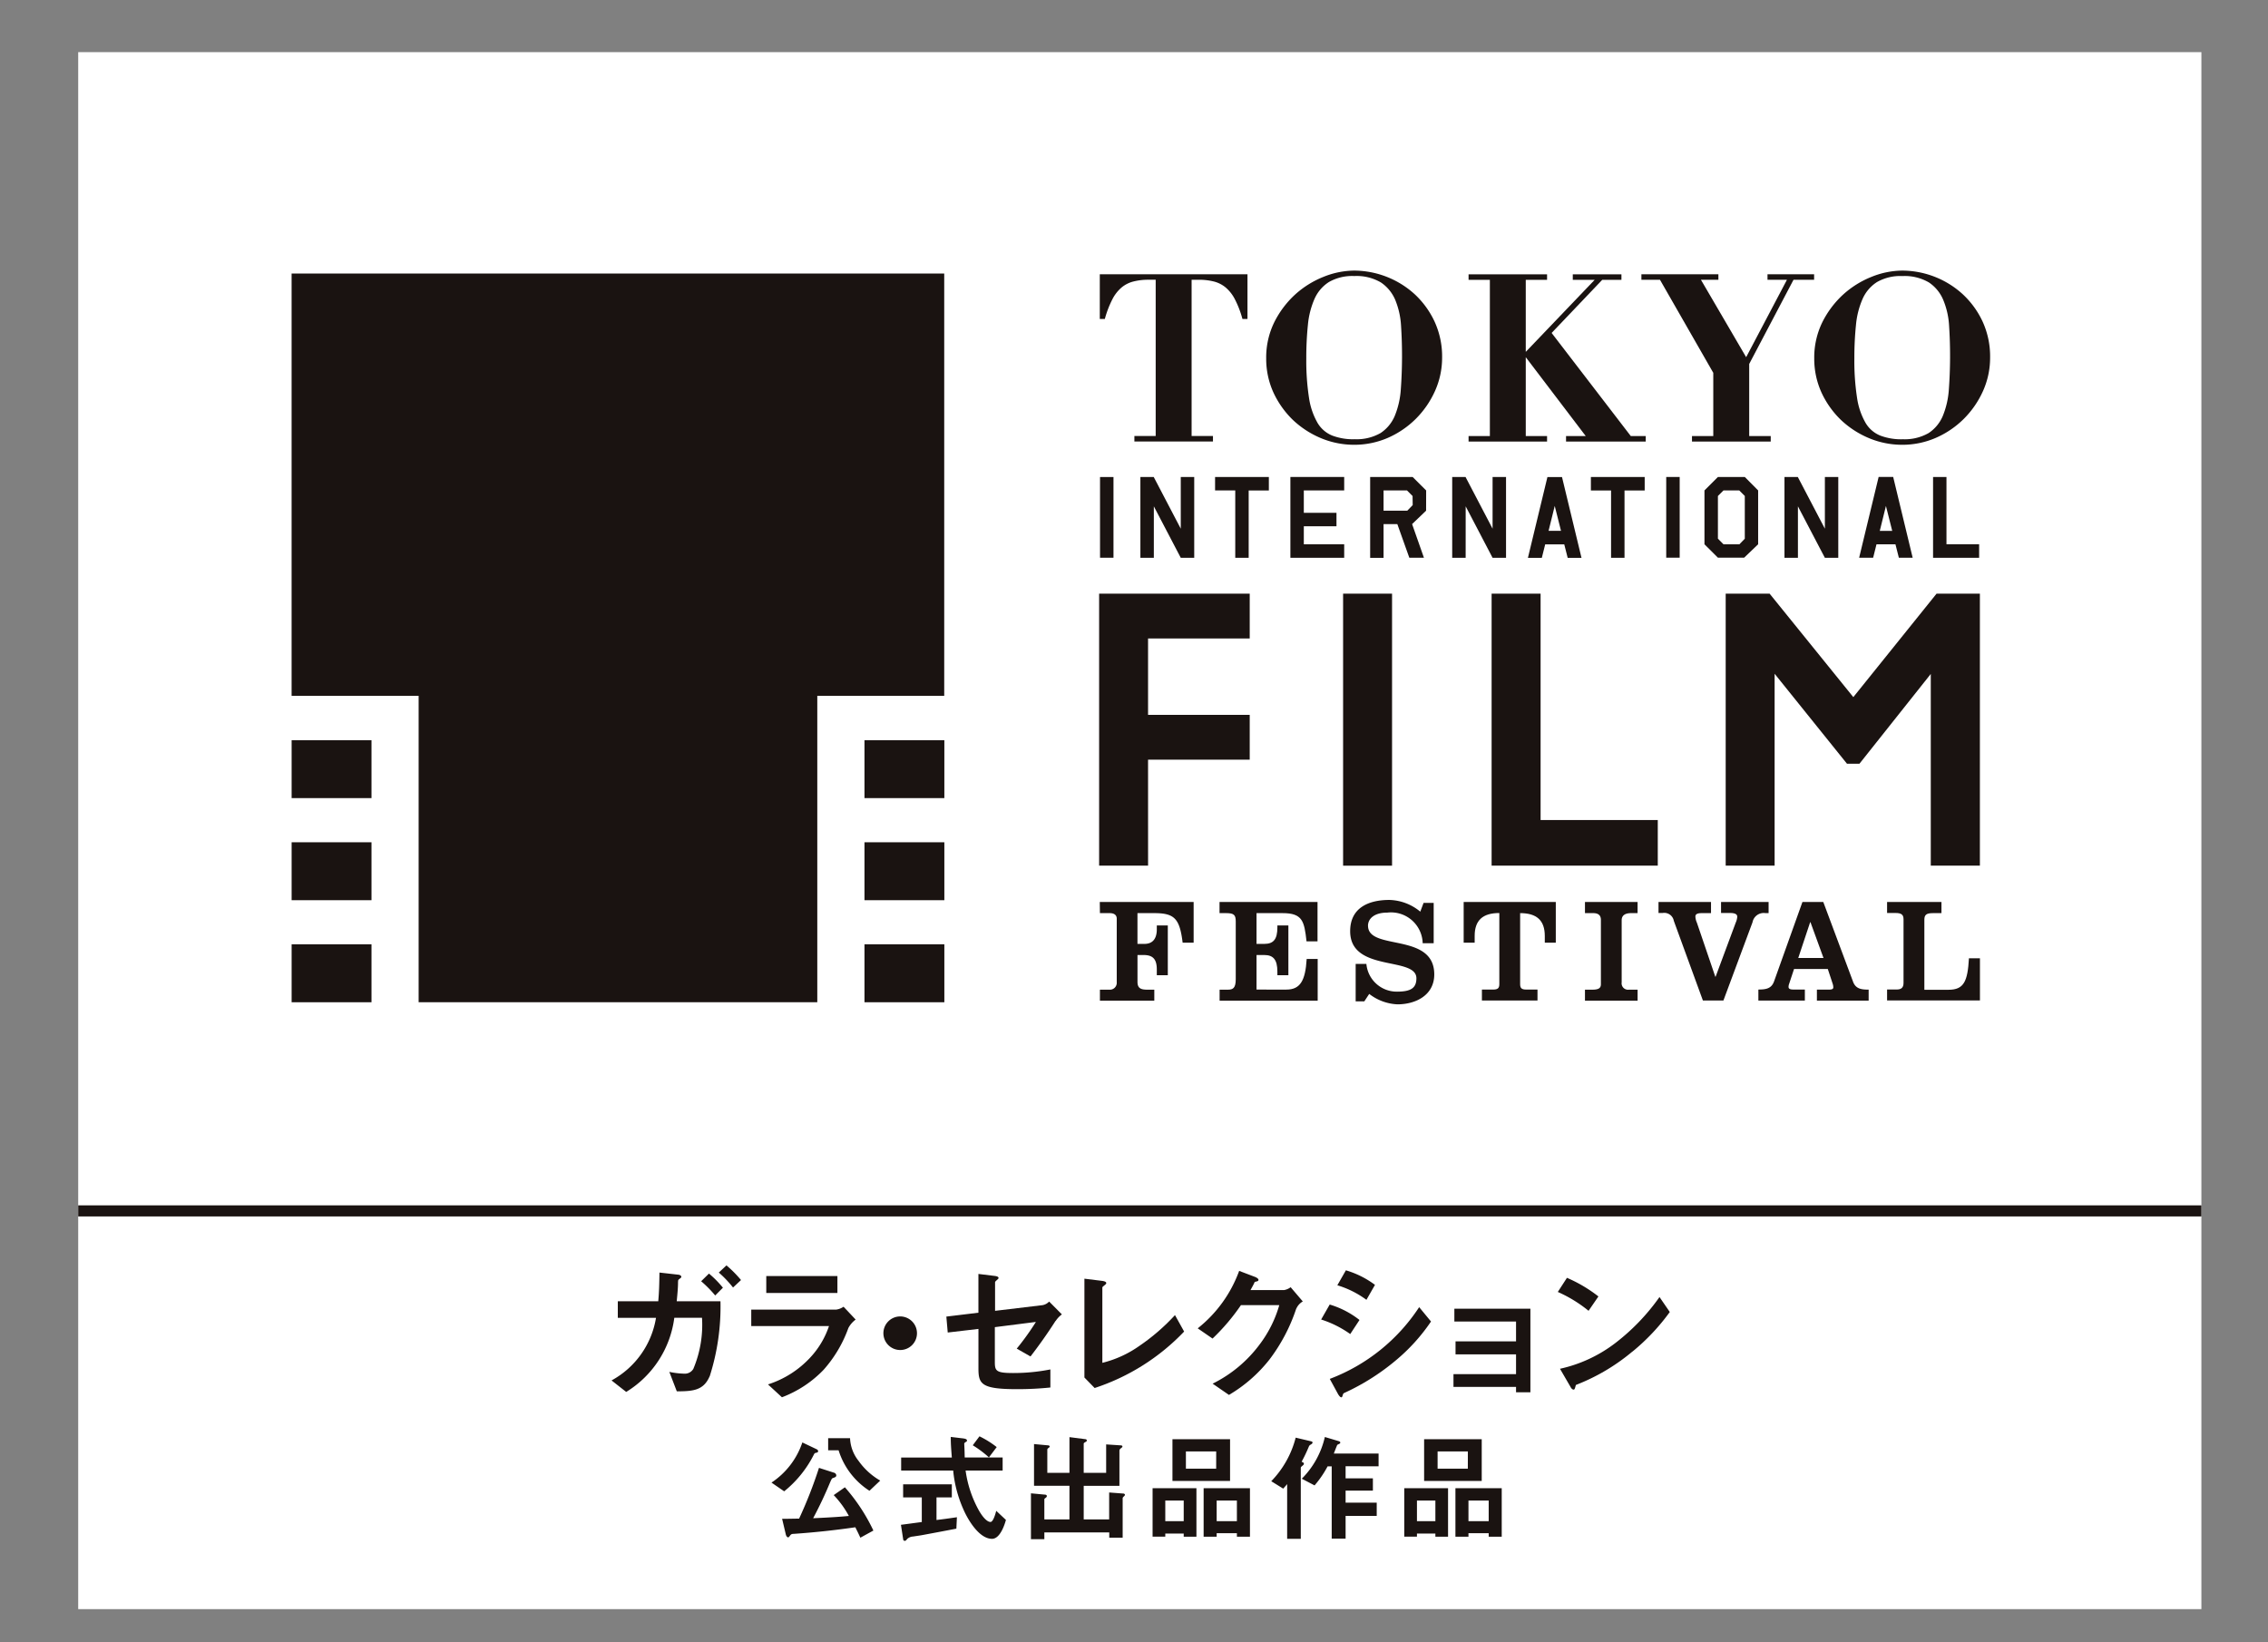
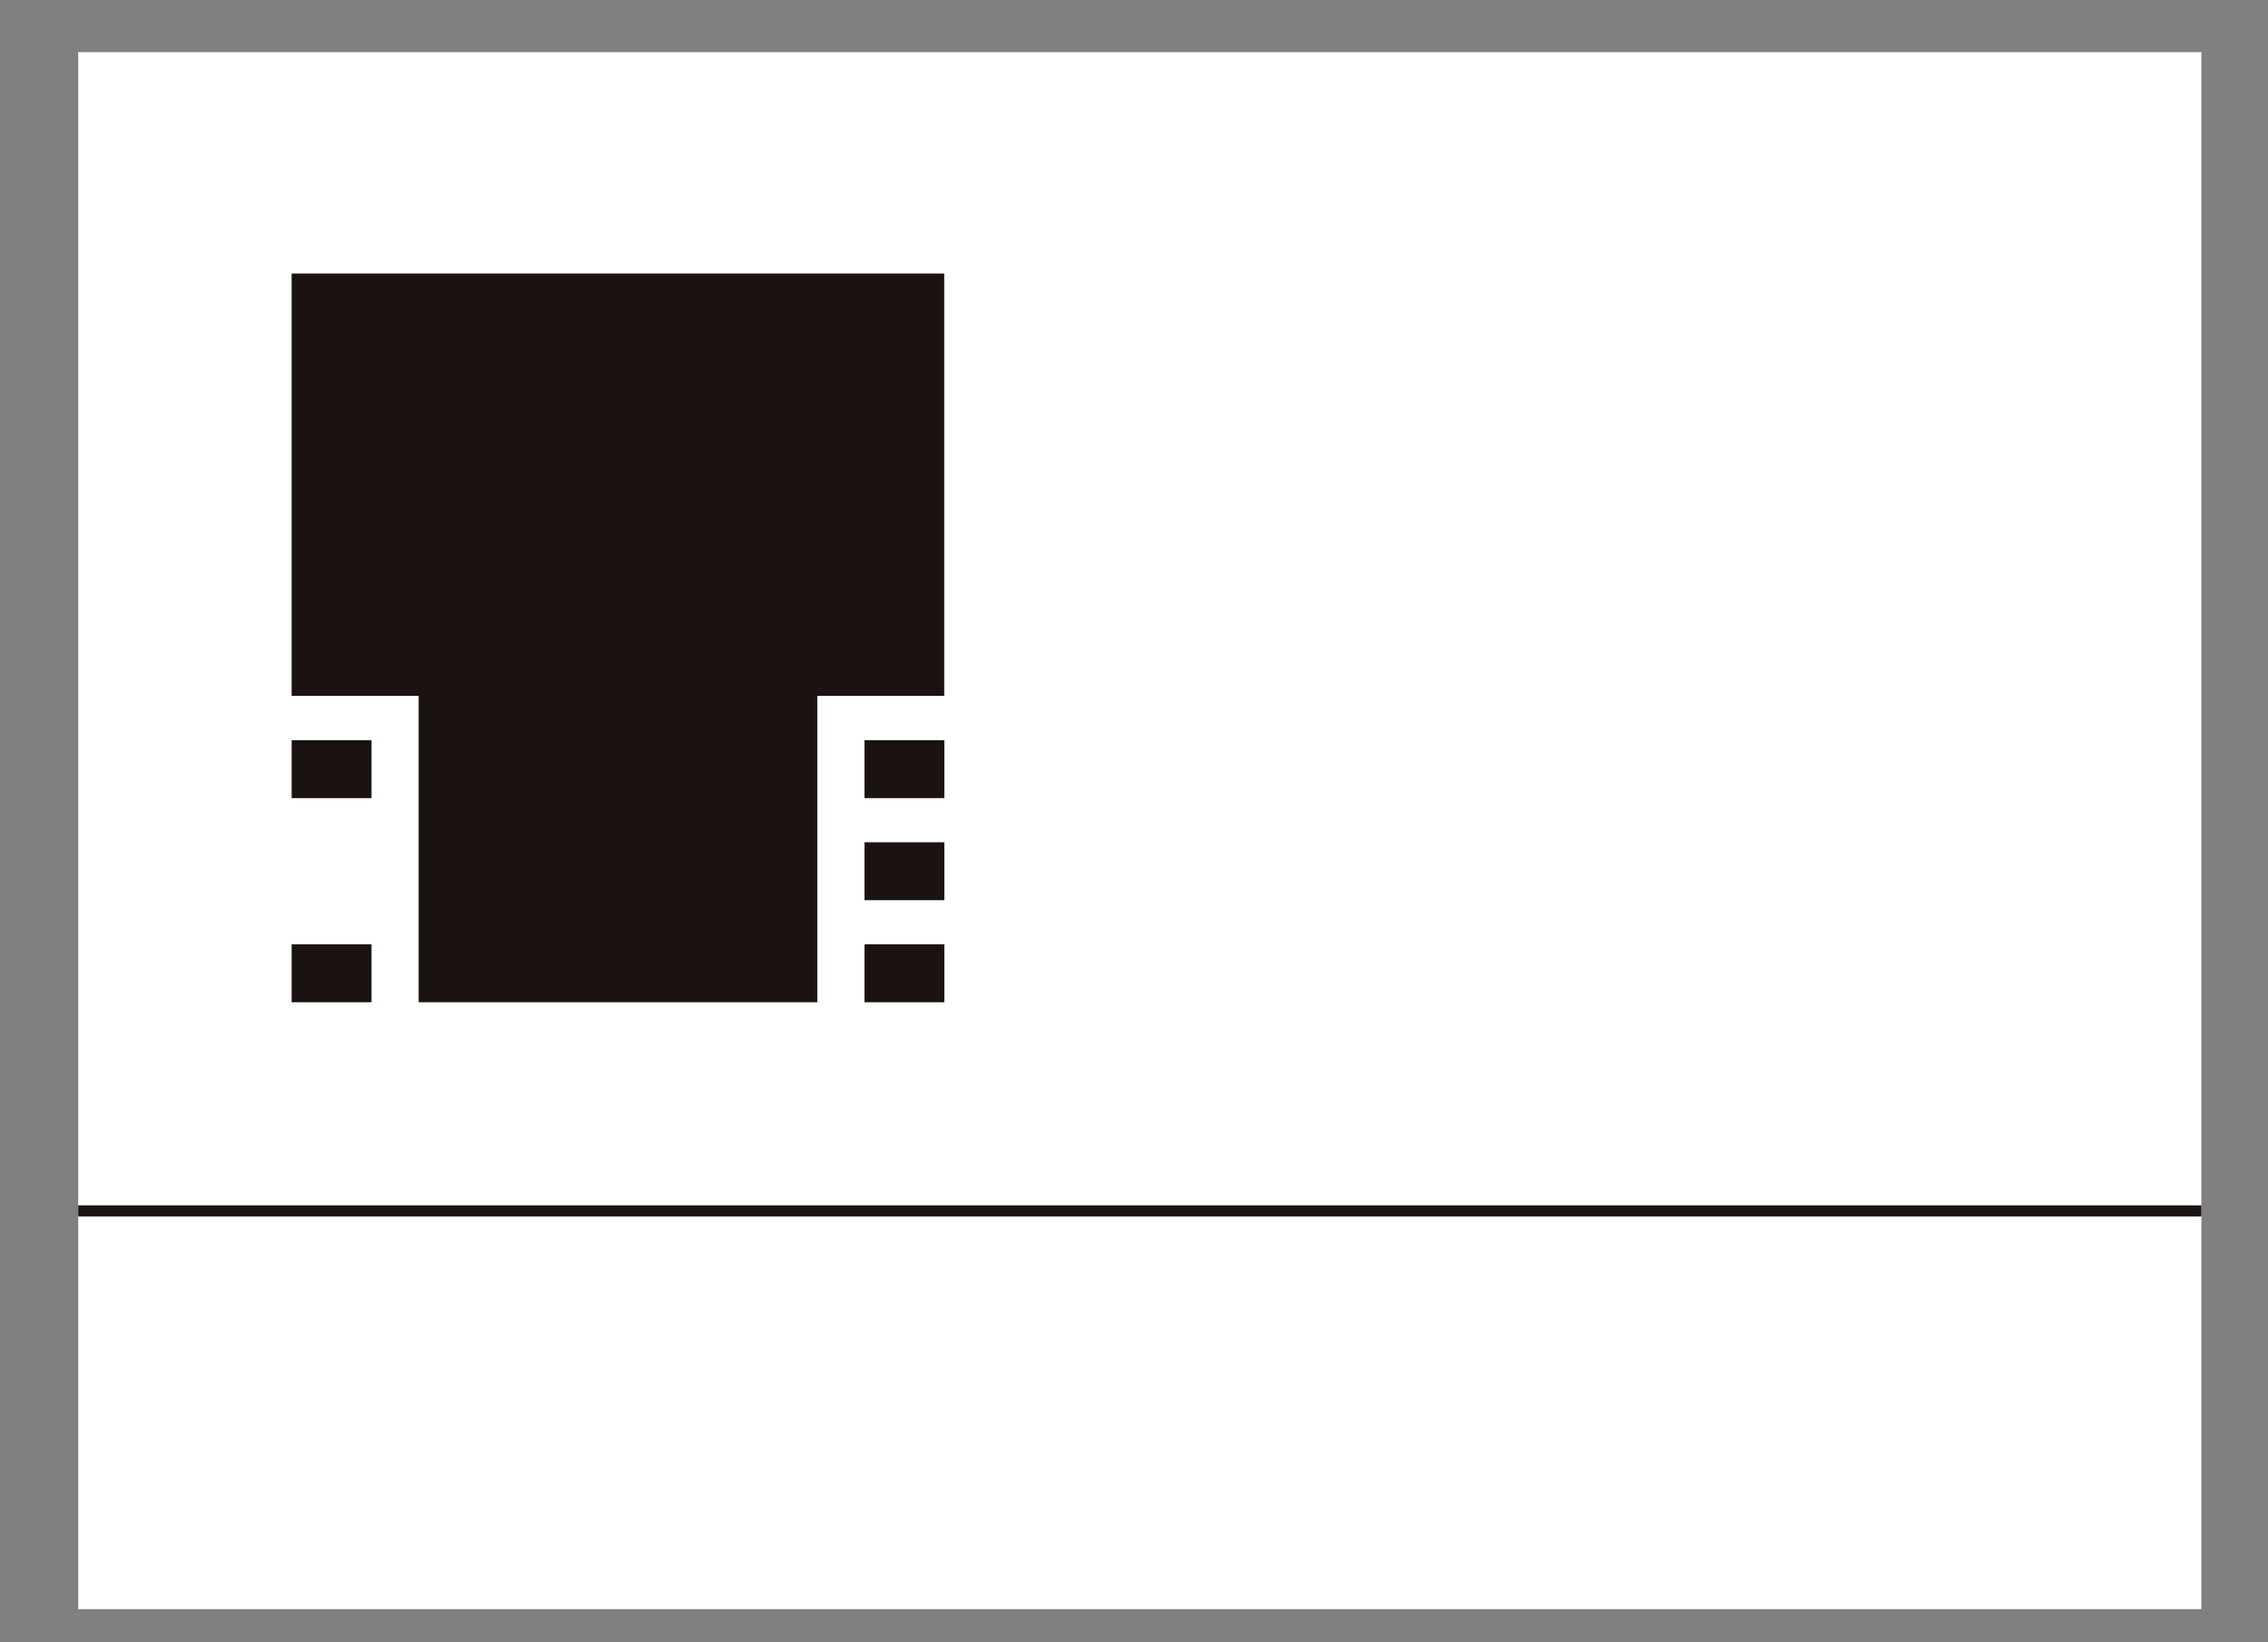
<svg xmlns="http://www.w3.org/2000/svg" width="87" height="63" viewBox="0 0 87 63">
  <rect x="0" y="0" width="87" height="63" fill="#808080" stroke="none" />
  <defs>
    <clipPath id="a">
-       <path data-name="長方形 1676" fill="none" d="M0 0h81.445v59.727H0z" />
-     </clipPath>
+       </clipPath>
  </defs>
  <g data-name="グループ 7272">
    <g data-name="グループ 7268">
      <path data-name="長方形 1665" fill="#fff" d="M3 2h81.445v59.727H3z" />
      <path data-name="長方形 1666" fill="#1a1311" d="M3 46.238h81.445v.425H3z" />
      <path data-name="パス 60478" d="M11.186 26.693h4.873v11.753h15.292V26.693h4.869v-16.2H11.186Z" fill="#1a1311" />
      <path data-name="長方形 1667" fill="#1a1311" d="M11.187 28.394h3.064v2.222h-3.064z" />
-       <path data-name="長方形 1668" fill="#1a1311" d="M11.187 32.31h3.064v2.222h-3.064z" />
      <path data-name="長方形 1669" fill="#1a1311" d="M11.187 36.223h3.064v2.224h-3.064z" />
      <path data-name="長方形 1670" fill="#1a1311" d="M33.161 28.394h3.064v2.222h-3.064z" />
      <path data-name="長方形 1671" fill="#1a1311" d="M33.161 32.31h3.064v2.222h-3.064z" />
      <path data-name="長方形 1672" fill="#1a1311" d="M33.161 36.223h3.064v2.224h-3.064z" />
      <g data-name="グループ 7160">
        <g data-name="グループ 7159" clip-path="url(#a)" fill="#1a1311" transform="translate(3 2)">
          <path data-name="パス 60479" d="M39.39 10.203a3.909 3.909 0 0 1 .289-.739 1.473 1.473 0 0 1 .353-.443 1.141 1.141 0 0 1 .448-.223 2.278 2.278 0 0 1 .574-.067h.278v5.994h-.817v.211h3.014v-.211h-.819V8.732h.278a2.31 2.31 0 0 1 .576.067 1.147 1.147 0 0 1 .445.223 1.473 1.473 0 0 1 .353.443 3.76 3.76 0 0 1 .289.739l.009.032h.193V8.521h-5.665v1.715h.193Z" />
          <path data-name="パス 60480" d="M51.26 9.28a3.472 3.472 0 0 0-2.309-.9 3.2 3.2 0 0 0-1.18.239 3.6 3.6 0 0 0-1.09.679 3.658 3.658 0 0 0-.8 1.063 3.071 3.071 0 0 0-.31 1.389 3.118 3.118 0 0 0 .278 1.308 3.525 3.525 0 0 0 .744 1.049 3.563 3.563 0 0 0 1.077.7 3.3 3.3 0 0 0 1.279.255 3.228 3.228 0 0 0 1.285-.264 3.527 3.527 0 0 0 1.07-.725 3.583 3.583 0 0 0 .739-1.067 3.117 3.117 0 0 0 .276-1.286 3.211 3.211 0 0 0-.293-1.392 3.377 3.377 0 0 0-.767-1.049M48.95 14.85a2.264 2.264 0 0 1-.842-.14 1.159 1.159 0 0 1-.565-.484 2.712 2.712 0 0 1-.328-.953 9.312 9.312 0 0 1-.106-1.526 12.276 12.276 0 0 1 .062-1.285 3.209 3.209 0 0 1 .255-1 1.469 1.469 0 0 1 .551-.643 1.8 1.8 0 0 1 .973-.23 1.836 1.836 0 0 1 1.021.246 1.517 1.517 0 0 1 .549.666 3.06 3.06 0 0 1 .223.982 17.74 17.74 0 0 1-.009 2.463 3.238 3.238 0 0 1-.232 1.01 1.473 1.473 0 0 1-.544.656 1.848 1.848 0 0 1-1.008.236" />
          <path data-name="パス 60481" d="M56.345 14.727h-.817v-3.025l2.3 3.025h-.755v.211h3.057v-.211h-.574l-3.036-3.955 1.942-2.038h.736v-.211h-1.866v.211h.84l-2.637 2.757h-.007V8.734h.817v-.211h-3.011v.211h.817v5.993h-.817v.211h3.011Z" />
          <path data-name="パス 60482" d="M62.721 12.302v2.426h-.817v.211h3.021v-.211h-.826v-2.766l1.7-3.23h.79v-.211h-1.788v.211h.746l-1.565 2.97-1.735-2.97h.67v-.211h-2.953v.211h.712Z" />
          <path data-name="パス 60483" d="M73.049 10.328a3.377 3.377 0 0 0-.766-1.048 3.46 3.46 0 0 0-2.309-.9 3.2 3.2 0 0 0-1.18.239 3.6 3.6 0 0 0-1.09.679 3.658 3.658 0 0 0-.8 1.063 3.078 3.078 0 0 0-.31 1.389 3.126 3.126 0 0 0 .278 1.308 3.5 3.5 0 0 0 .744 1.049 3.563 3.563 0 0 0 1.077.7 3.293 3.293 0 0 0 1.278.255 3.209 3.209 0 0 0 1.283-.264 3.509 3.509 0 0 0 1.072-.725 3.583 3.583 0 0 0 .739-1.067 3.117 3.117 0 0 0 .275-1.285 3.218 3.218 0 0 0-.291-1.393m-3.076 4.523a2.264 2.264 0 0 1-.842-.14 1.159 1.159 0 0 1-.565-.484 2.7 2.7 0 0 1-.328-.953 9.292 9.292 0 0 1-.105-1.526 12.181 12.181 0 0 1 .062-1.285 3.21 3.21 0 0 1 .255-1 1.469 1.469 0 0 1 .551-.643 1.8 1.8 0 0 1 .973-.23 1.836 1.836 0 0 1 1.021.246 1.5 1.5 0 0 1 .546.666 3 3 0 0 1 .225.982 17.74 17.74 0 0 1-.009 2.463 3.238 3.238 0 0 1-.232 1.01 1.473 1.473 0 0 1-.544.656 1.854 1.854 0 0 1-1.008.236" />
          <path data-name="長方形 1673" d="M39.197 16.299h.516v3.096h-.516z" />
          <path data-name="パス 60484" d="M41.257 16.298h-.512v3.1h.516v-1.975l1.033 1.975h.516v-3.1h-.516v1.983Z" />
          <path data-name="パス 60485" d="M44.899 19.398v-2.583h.774v-.517H43.61v.516h.774v2.584Z" />
          <path data-name="パス 60486" d="M48.563 16.813v-.516h-2.064v3.1h2.064v-.518h-1.549v-.691h1.253v-.516h-1.253v-.859Z" />
          <path data-name="パス 60487" d="m51.707 16.814-.516-.515h-1.632v3.1h.514v-1.295h.528l.461 1.292h.56l-.454-1.292.537-.514Zm-.516.562-.207.213h-.911v-.775h.9l.213.213Z" />
          <path data-name="パス 60488" d="m53.223 17.423 1.032 1.975h.516v-3.1h-.516v1.983l-1.037-1.983h-.512v3.1h.516Z" />
          <path data-name="パス 60489" d="m56.359 16.299-.748 3.1h.533l.129-.516h.732l.131.516h.53l-.748-3.1Zm.044 2.064.236-.955.241.955Z" />
          <path data-name="パス 60490" d="M59.316 19.398v-2.583h.774v-.517h-2.064v.516h.774v2.584Z" />
          <path data-name="長方形 1674" d="M60.916 16.297h.516v3.096h-.516z" />
          <path data-name="パス 60491" d="M62.383 16.813v2.066l.516.514h1.006l.537-.514v-2.066l-.512-.516h-1.031Zm1.334 0 .213.213v1.64l-.207.213h-.611l-.213-.216v-1.636l.213-.213Z" />
          <path data-name="パス 60492" d="M65.452 16.298v3.1h.516v-1.975l1.034 1.975h.514v-3.1h-.514v1.983l-1.038-1.983Z" />
-           <path data-name="パス 60493" d="m69.709 18.88.131.516h.53l-.748-3.1h-.558l-.748 3.1h.537l.129-.516Zm-.365-1.471.241.955h-.477Z" />
-           <path data-name="パス 60494" d="M71.152 16.298v3.1h1.767v-.52h-1.253v-2.58Z" />
+           <path data-name="パス 60493" d="m69.709 18.88.131.516h.53l-.748-3.1h-.558l-.748 3.1h.537l.129-.516Zm-.365-1.471.241.955Z" />
          <path data-name="パス 60495" d="M39.193 33.028h.376c.17 0 .269.073.269.211v2.44a.264.264 0 0 1-.292.285h-.353v.422h2.086v-.422h-.285c-.262 0-.36-.08-.36-.3v-1.029h.234c.353 0 .507.154.507.558v.218h.422v-1.91h-.422v.149c0 .292-.108.558-.473.558h-.269v-1.18h.638c.776 0 .982.2 1.095 1.134h.422v-1.561h-3.6Z" />
          <path data-name="パス 60496" d="M43.781 33.028h.257c.3 0 .365.073.365.319v2.217c0 .342-.11.4-.3.4h-.319v.422h3.762v-1.6h-.422c-.05.849-.257 1.175-.78 1.175H45.2v-1.326h.3c.342 0 .5.177.5.638v.138h.422v-1.91H46v.076c0 .461-.154.631-.5.631h-.3v-1.18h1c.764 0 .833.308.918 1.083h.422v-1.51h-3.759Z" />
          <path data-name="パス 60497" d="M49.476 33.515c0-.273.239-.507.741-.507a1.216 1.216 0 0 1 1.357 1.175h.422v-1.548h-.388l-.126.337a1.929 1.929 0 0 0-1.184-.45c-.8 0-1.506.3-1.506 1.2 0 1.591 2.541.953 2.541 1.806 0 .376-.216.512-.746.512a1.169 1.169 0 0 1-1.173-1.065h-.411v1.437h.332l.188-.285a1.9 1.9 0 0 0 1.083.4c.689 0 1.412-.342 1.412-1.148 0-1.63-2.541-.893-2.541-1.868" />
          <path data-name="パス 60498" d="M53.146 34.162h.422v-.261c0-.6.312-.877.946-.877v2.729c0 .149-.057.207-.234.207h-.434v.42h2.132v-.42h-.432c-.179 0-.234-.057-.234-.207v-2.725c.631 0 .946.273.946.877v.257h.422v-1.561h-3.534Z" />
          <path data-name="パス 60499" d="M57.799 33.028h.319c.223 0 .292.115.292.257v2.472c0 .149-.092.207-.326.207h-.285v.422h2.019v-.422h-.331a.246.246 0 0 1-.28-.28v-2.383c0-.216.177-.273.36-.273h.25v-.427h-2.018Z" />
          <path data-name="パス 60500" d="M64.843 33.028v-.427h-1.824v.422h.349c.165 0 .273.039.273.142a.662.662 0 0 1-.057.223l-.774 2.08h-.011l-.707-2.075a.627.627 0 0 1-.057-.234c0-.092.076-.131.246-.131h.353v-.427H60.62v.422h.158a.372.372 0 0 1 .429.3l1.116 3.057h.787l1.116-3a.437.437 0 0 1 .491-.353Z" />
          <path data-name="パス 60501" d="m68.082 35.656-1.141-3.055h-.8l-1.09 3.05c-.1.269-.3.308-.6.308v.422h1.783v-.422h-.445c-.108 0-.181-.023-.181-.1a.345.345 0 0 1 .023-.119l.188-.569h1.295l.188.569a.452.452 0 0 1 .023.138c0 .057-.046.085-.177.085h-.452v.422h1.985v-.422c-.3 0-.5-.039-.6-.308m-2.1-.907.457-1.373h.011l.5 1.373Z" />
          <path data-name="パス 60502" d="M71.748 35.969h-.93v-2.686c0-.2.085-.255.337-.255h.319v-.427h-2.086v.422h.331c.227 0 .3.073.3.243v2.44c0 .2-.108.252-.266.252h-.365v.42h3.562v-1.617h-.422c-.05.884-.193 1.207-.78 1.207" />
          <path data-name="パス 60503" d="M41.039 27.142h3.9v-1.719h-3.9v-2.931h3.9v-1.719h-5.777v10.434h1.878Z" />
          <path data-name="長方形 1675" d="M48.521 20.773h1.878v10.435h-1.878z" />
          <path data-name="パス 60504" d="M56.097 20.772h-1.879v10.435h6.374v-1.749h-4.495Z" />
          <path data-name="パス 60505" d="m68.093 24.742-3.211-3.969h-1.685v10.434h1.877v-7.361l2.775 3.45h.48l2.735-3.443v7.354h1.884V20.773h-1.662Z" />
          <path data-name="パス 60506" d="M24.22 50.798c-.23.539-.636.574-1.258.574l-.287-.746a3.208 3.208 0 0 0 .574.069.378.378 0 0 0 .347-.184 4.346 4.346 0 0 0 .333-1.96h-1.063a3.921 3.921 0 0 1-1.845 2.844l-.562-.441a3.348 3.348 0 0 0 1.705-2.4h-1.465v-.638h1.552c.034-.39.039-.65.046-1.1l.707.08c.023 0 .131.016.131.085 0 .023 0 .023-.08.087-.046.034-.039.039-.046.115 0 .2-.016.379-.05.735h1.678a8.8 8.8 0 0 1-.415 2.885m.213-3.108a4.516 4.516 0 0 0-.539-.546l.3-.294a3.981 3.981 0 0 1 .535.542Zm.684-.305a4.186 4.186 0 0 0-.546-.574l.294-.275a4.507 4.507 0 0 1 .558.562Z" />
          <path data-name="パス 60507" d="M29.543 48.944a4.9 4.9 0 0 1-.948 1.6 4.335 4.335 0 0 1-1.6 1.056l-.535-.493a3.774 3.774 0 0 0 1.61-1.02 3.311 3.311 0 0 0 .73-1.219h-2.982v-.631h3.259a.662.662 0 0 0 .282-.11l.464.493a.967.967 0 0 0-.28.324m-3.149-1.995h2.729v.65h-2.729Z" />
          <path data-name="パス 60508" d="M31.535 49.787a.644.644 0 1 1 .64-.643.642.642 0 0 1-.64.643" />
          <path data-name="パス 60509" d="M37.489 48.673a18.705 18.705 0 0 1-.959 1.361l-.528-.3a10 10 0 0 0 .735-1.024l-1.575.2v1.34c0 .34.053.42.7.42a7.267 7.267 0 0 0 1.43-.138v.693a12.251 12.251 0 0 1-1.281.064c-1.375 0-1.478-.2-1.478-.8v-1.511l-1.178.138-.053-.611 1.23-.149v-1.487l.565.069c.1.011.207.023.207.087 0 .016-.007.028-.053.069-.069.062-.08.073-.08.1v1.09l1.822-.218a.458.458 0 0 0 .252-.138l.489.493a.956.956 0 0 0-.236.248" />
          <path data-name="パス 60510" d="m38.988 51.242-.39-.4v-3.791l.686.085c.039.007.151.023.151.08 0 .023 0 .034-.057.08-.085.069-.092.076-.092.1v2.883a4.208 4.208 0 0 0 1.416-.647 7.865 7.865 0 0 0 1.37-1.184l.351.631a8.324 8.324 0 0 1-3.436 2.167" />
          <path data-name="パス 60511" d="M46.723 48.2a6.724 6.724 0 0 1-1.024 1.949 5.569 5.569 0 0 1-1.556 1.361l-.627-.432a5.008 5.008 0 0 0 1.8-1.5 4.581 4.581 0 0 0 .757-1.513h-1.47a7.985 7.985 0 0 1-1.09 1.283l-.569-.392a4.982 4.982 0 0 0 1.59-2.204l.592.225c.034.011.149.062.149.119s-.064.057-.145.08c-.034.087-.1.2-.161.312h1.288a.583.583 0 0 0 .252-.11l.466.546a.6.6 0 0 0-.248.275" />
          <path data-name="パス 60512" d="M48.795 49.175a4.019 4.019 0 0 0-1.116-.558l.328-.574a3.412 3.412 0 0 1 1.143.592Zm1.735 1.021a8.689 8.689 0 0 1-1.972 1.242.1.1 0 0 0-.046.064c-.023.08-.034.1-.057.1-.057 0-.122-.11-.145-.156l-.3-.551a7.1 7.1 0 0 0 3.429-2.752l.454.551a7.124 7.124 0 0 1-1.361 1.5m-1.116-2.332a3.635 3.635 0 0 0-1.116-.558l.328-.574a3.531 3.531 0 0 1 1.116.558Z" />
          <path data-name="パス 60513" d="M55.155 51.408v-.206h-2.4v-.49h2.4v-.757h-2.321v-.5h2.321v-.76h-2.366v-.493h2.917v3.207Z" />
-           <path data-name="パス 60514" d="M57.937 48.283a5.146 5.146 0 0 0-1.18-.723l.351-.542a5.447 5.447 0 0 1 1.207.714Zm1.682 1.563a7.676 7.676 0 0 1-2.167 1.281c-.028.08-.039.179-.085.179s-.087-.034-.126-.11l-.4-.689a5.391 5.391 0 0 0 2.132-.994 8.121 8.121 0 0 0 1.685-1.758l.395.574a8.074 8.074 0 0 1-1.43 1.517" />
          <path data-name="パス 60515" d="M28.308 53.729c-.06.014-.06.014-.1.092a4.269 4.269 0 0 1-1.127 1.387l-.487-.335a2.985 2.985 0 0 0 1.184-1.54l.551.262a.093.093 0 0 1 .055.069c0 .046-.041.06-.073.064m1.692 3.259c-.069-.151-.11-.234-.193-.4a31.408 31.408 0 0 1-2.353.252c-.064 0-.106.009-.138.051-.055.073-.06.083-.092.083s-.069-.051-.083-.11l-.142-.6c.1 0 .156 0 .652-.009a17 17 0 0 0 .762-1.946l.572.184a.117.117 0 0 1 .092.1c0 .06-.034.073-.126.106-.046.014-.05.032-.115.174a15.7 15.7 0 0 1-.647 1.368c.813-.037 1.077-.06 1.37-.087a3.651 3.651 0 0 0-.581-.8l.429-.3a7.067 7.067 0 0 1 1.093 1.66Zm.349-1.8a2.854 2.854 0 0 1-1.184-1.554h-.4v-.464h.84a1.487 1.487 0 0 0 .326.87 2.62 2.62 0 0 0 .831.757Z" />
          <path data-name="パス 60516" d="M33.686 56.64c-.4.078-1.334.252-1.338.252-.046.009-.271.041-.321.05a.35.35 0 0 0-.22.087c-.06.069-.064.078-.1.078a.057.057 0 0 1-.06-.05l-.087-.565c.252-.032.413-.055.8-.106v-.946h-.716v-.5h1.868v.5h-.588v.868c.3-.037.395-.05.783-.106Zm1.368.39c-.5 0-.932-.744-1.1-1.134a4.727 4.727 0 0 1-.39-1.485h-1.996v-.5h1.944c-.028-.367-.041-.528-.041-.79l.415.05c.129.014.207.028.207.092 0 .023-.014.037-.05.055s-.055.046-.055.064c.014.275.014.344.018.528h1.455v.5H34.04a4.361 4.361 0 0 0 .523 1.555c.174.294.326.418.432.418s.193-.321.22-.427l.372.349c-.037.138-.211.725-.533.725m-.119-3.124a4.088 4.088 0 0 0-.62-.464l.257-.344a3.566 3.566 0 0 1 .661.413Z" />
          <path data-name="パス 60517" d="M40.129 55.385c-.055.055-.064.064-.064.092v1.508h-.514v-.2h-2.49v.259h-.514v-1.759l.537.05c.041 0 .073.023.073.055a.085.085 0 0 1-.041.064c-.055.041-.055.046-.055.06v.771h.963v-1.29h-1.359v-1.6l.551.051c.018 0 .05.018.05.041s-.028.046-.041.055c-.046.028-.05.055-.05.064v.893h.849v-1.37l.606.078c.028 0 .06.018.06.051s-.023.041-.046.055-.073.037-.073.064v1.122h.861v-1.091l.56.037c.032 0 .064.014.064.041s-.028.046-.032.05c-.05.037-.083.064-.083.115v1.347h-1.37v1.287h.976v-1.033l.542.041c.037 0 .064.028.064.046a.077.077 0 0 1-.028.051" />
          <path data-name="パス 60518" d="M42.407 56.948v-.12H41.7v.119h-.487v-1.858h1.682v1.859Zm0-1.386H41.7v.79h.707Zm-.432-2.353h2.21v1.6h-2.21Zm1.678.468h-1.162v.661h1.161Zm.794 3.271v-.133h-.776v.133h-.5v-1.859h1.777v1.859Zm0-1.386h-.776v.79h.776Z" />
          <path data-name="パス 60519" d="M47.311 53.397c-.073.041-.083.046-.11.11a5.737 5.737 0 0 1-.271.565l.064.032a.063.063 0 0 1 .023.046c0 .037-.032.055-.05.073s-.069.046-.069.083v2.725h-.523v-2.1c-.051.064-.1.115-.151.174l-.459-.285a3.713 3.713 0 0 0 .937-1.671l.6.142c.034.009.048.032.048.046a.073.073 0 0 1-.039.055m1.306.854v.464h1.047v.471h-1.047v.461h1.194v.51h-1.194v.872h-.533v-2.773h-.158a3.919 3.919 0 0 1-.5.73l-.489-.257a3.294 3.294 0 0 0 .884-1.6l.551.165c.023.009.041.028.041.046a.051.051 0 0 1-.028.046c-.014.009-.078.037-.087.046s-.115.285-.133.331h1.717v.491Z" />
          <path data-name="パス 60520" d="M52.061 56.948v-.12h-.707v.119h-.487v-1.858h1.68v1.859Zm0-1.386h-.707v.79h.707Zm-.432-2.353h2.21v1.6h-2.21Zm1.678.468h-1.161v.661h1.16Zm.799 3.271v-.133h-.776v.133h-.5v-1.859h1.776v1.859Zm0-1.386h-.776v.79h.776Z" />
        </g>
      </g>
    </g>
    <path data-name="長方形 1774" fill="none" d="M0 0h87v63H0z" />
  </g>
</svg>